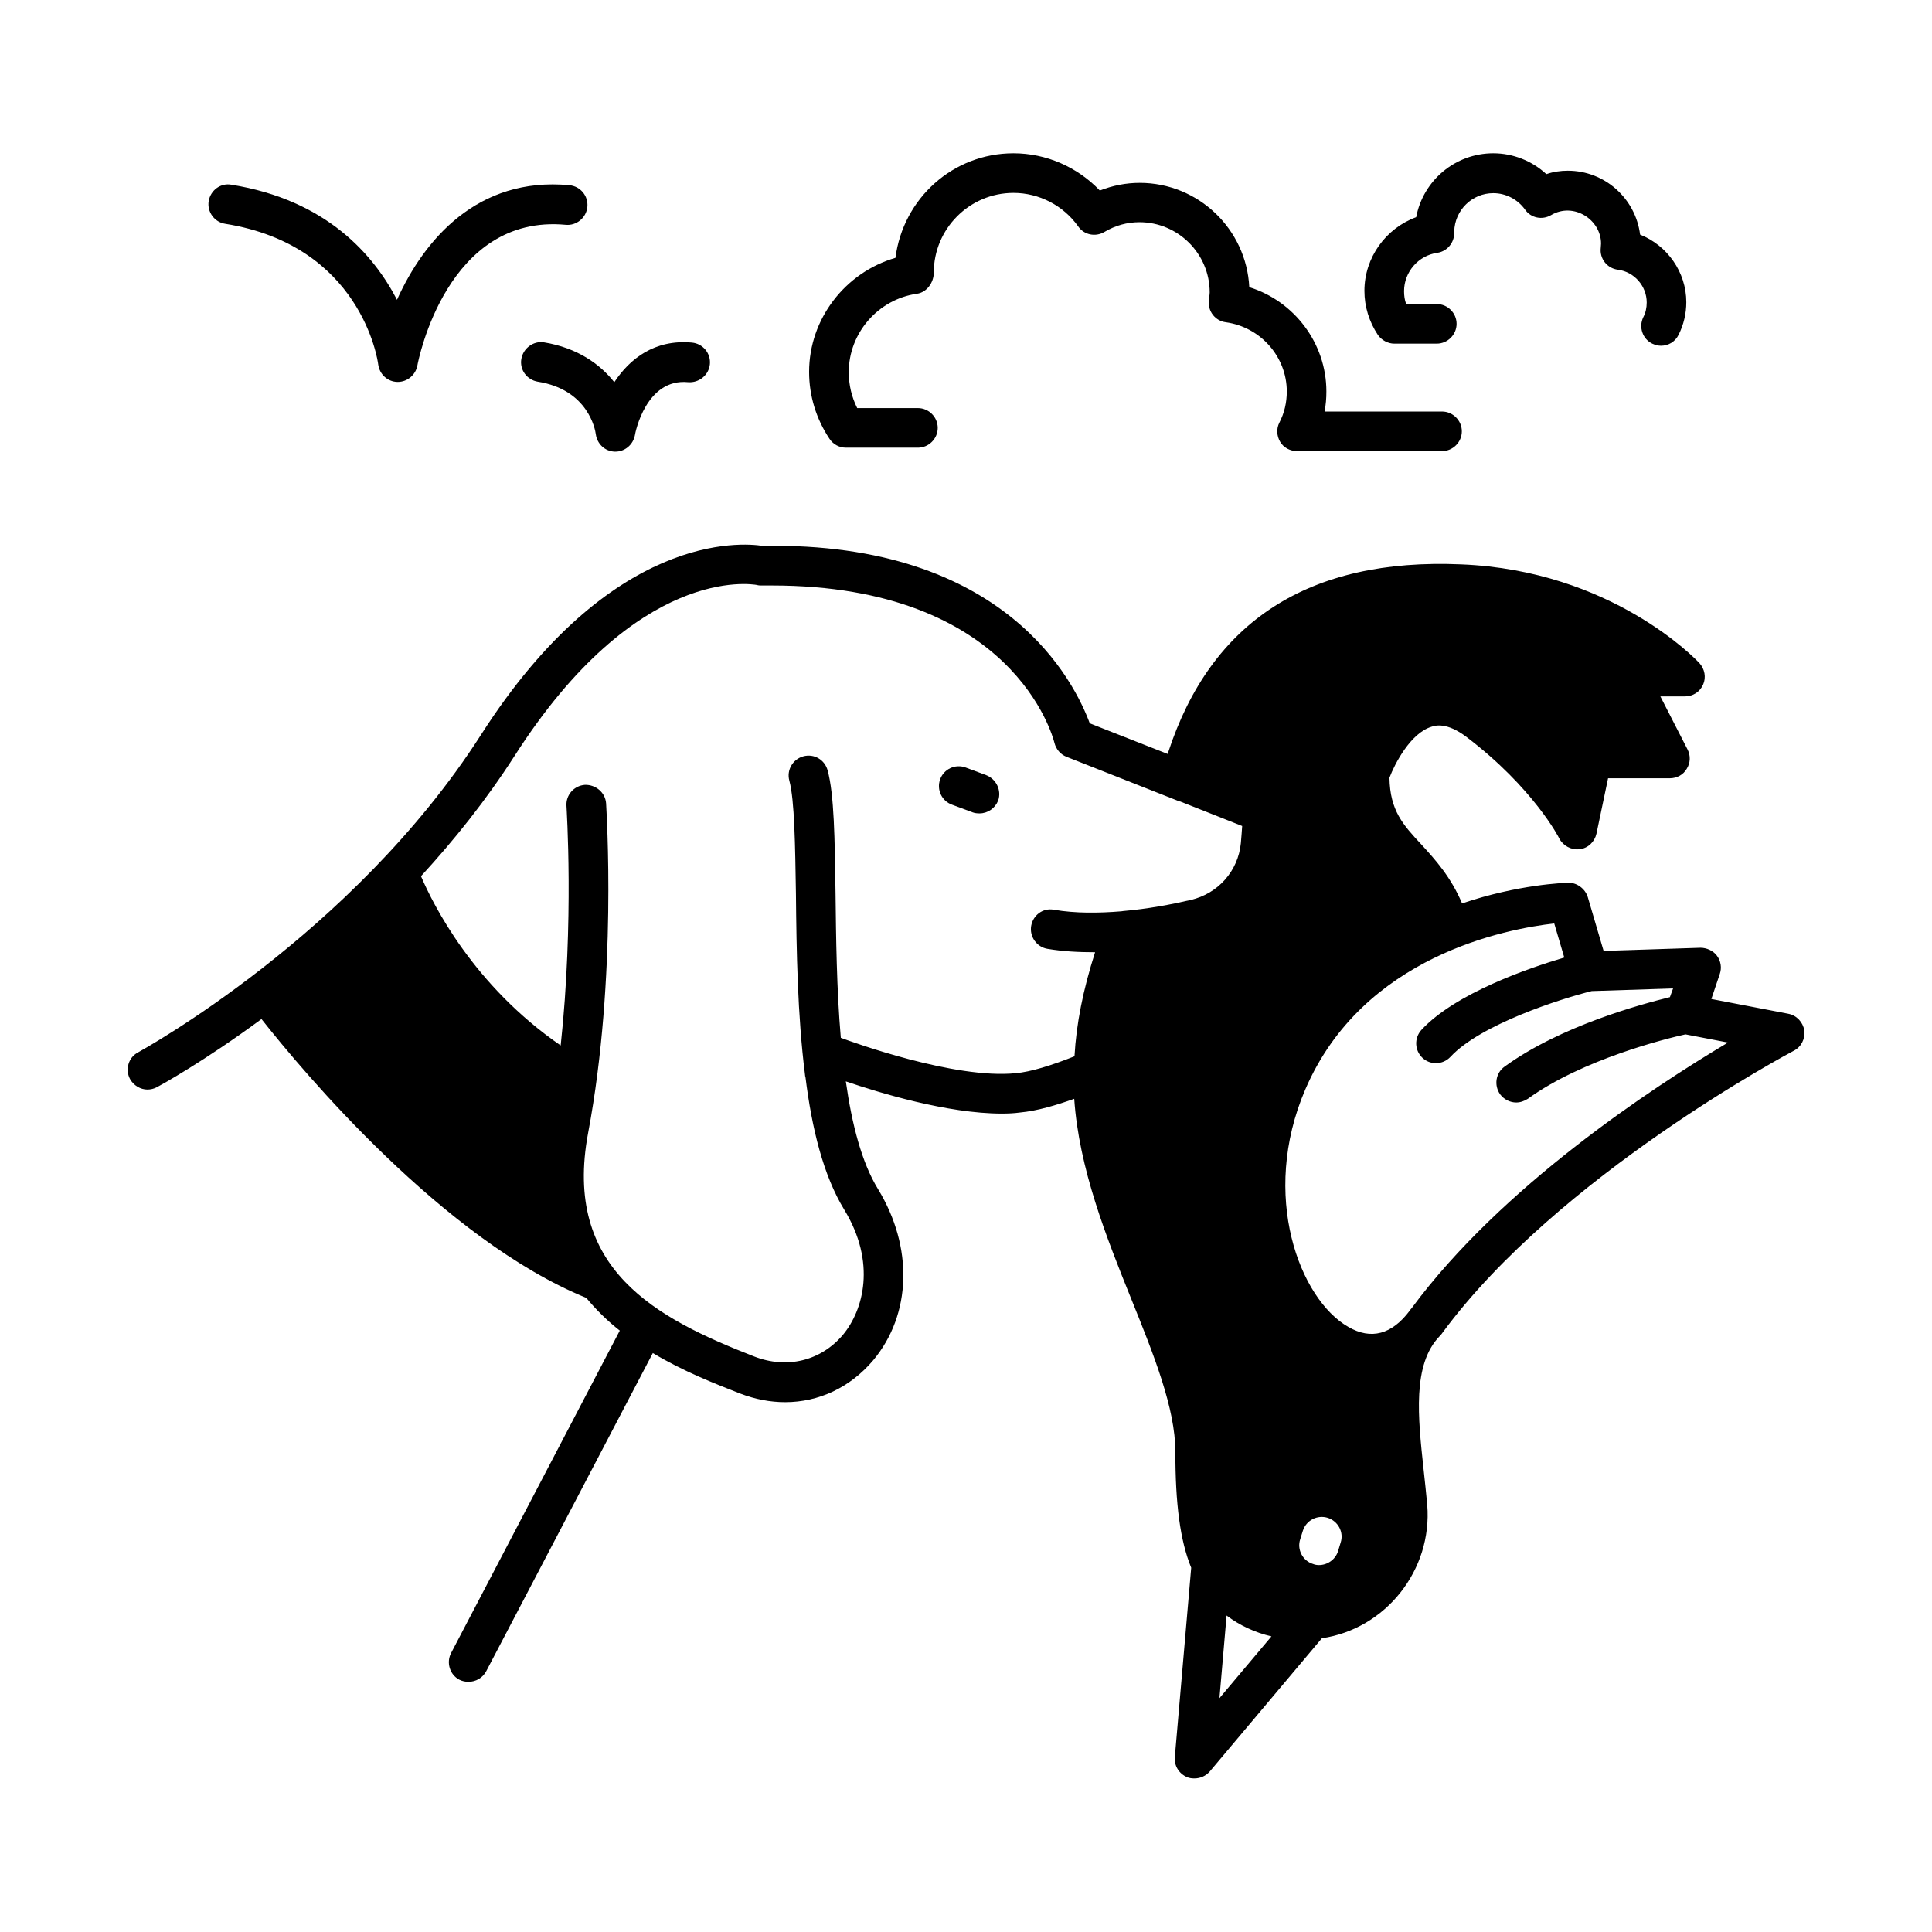
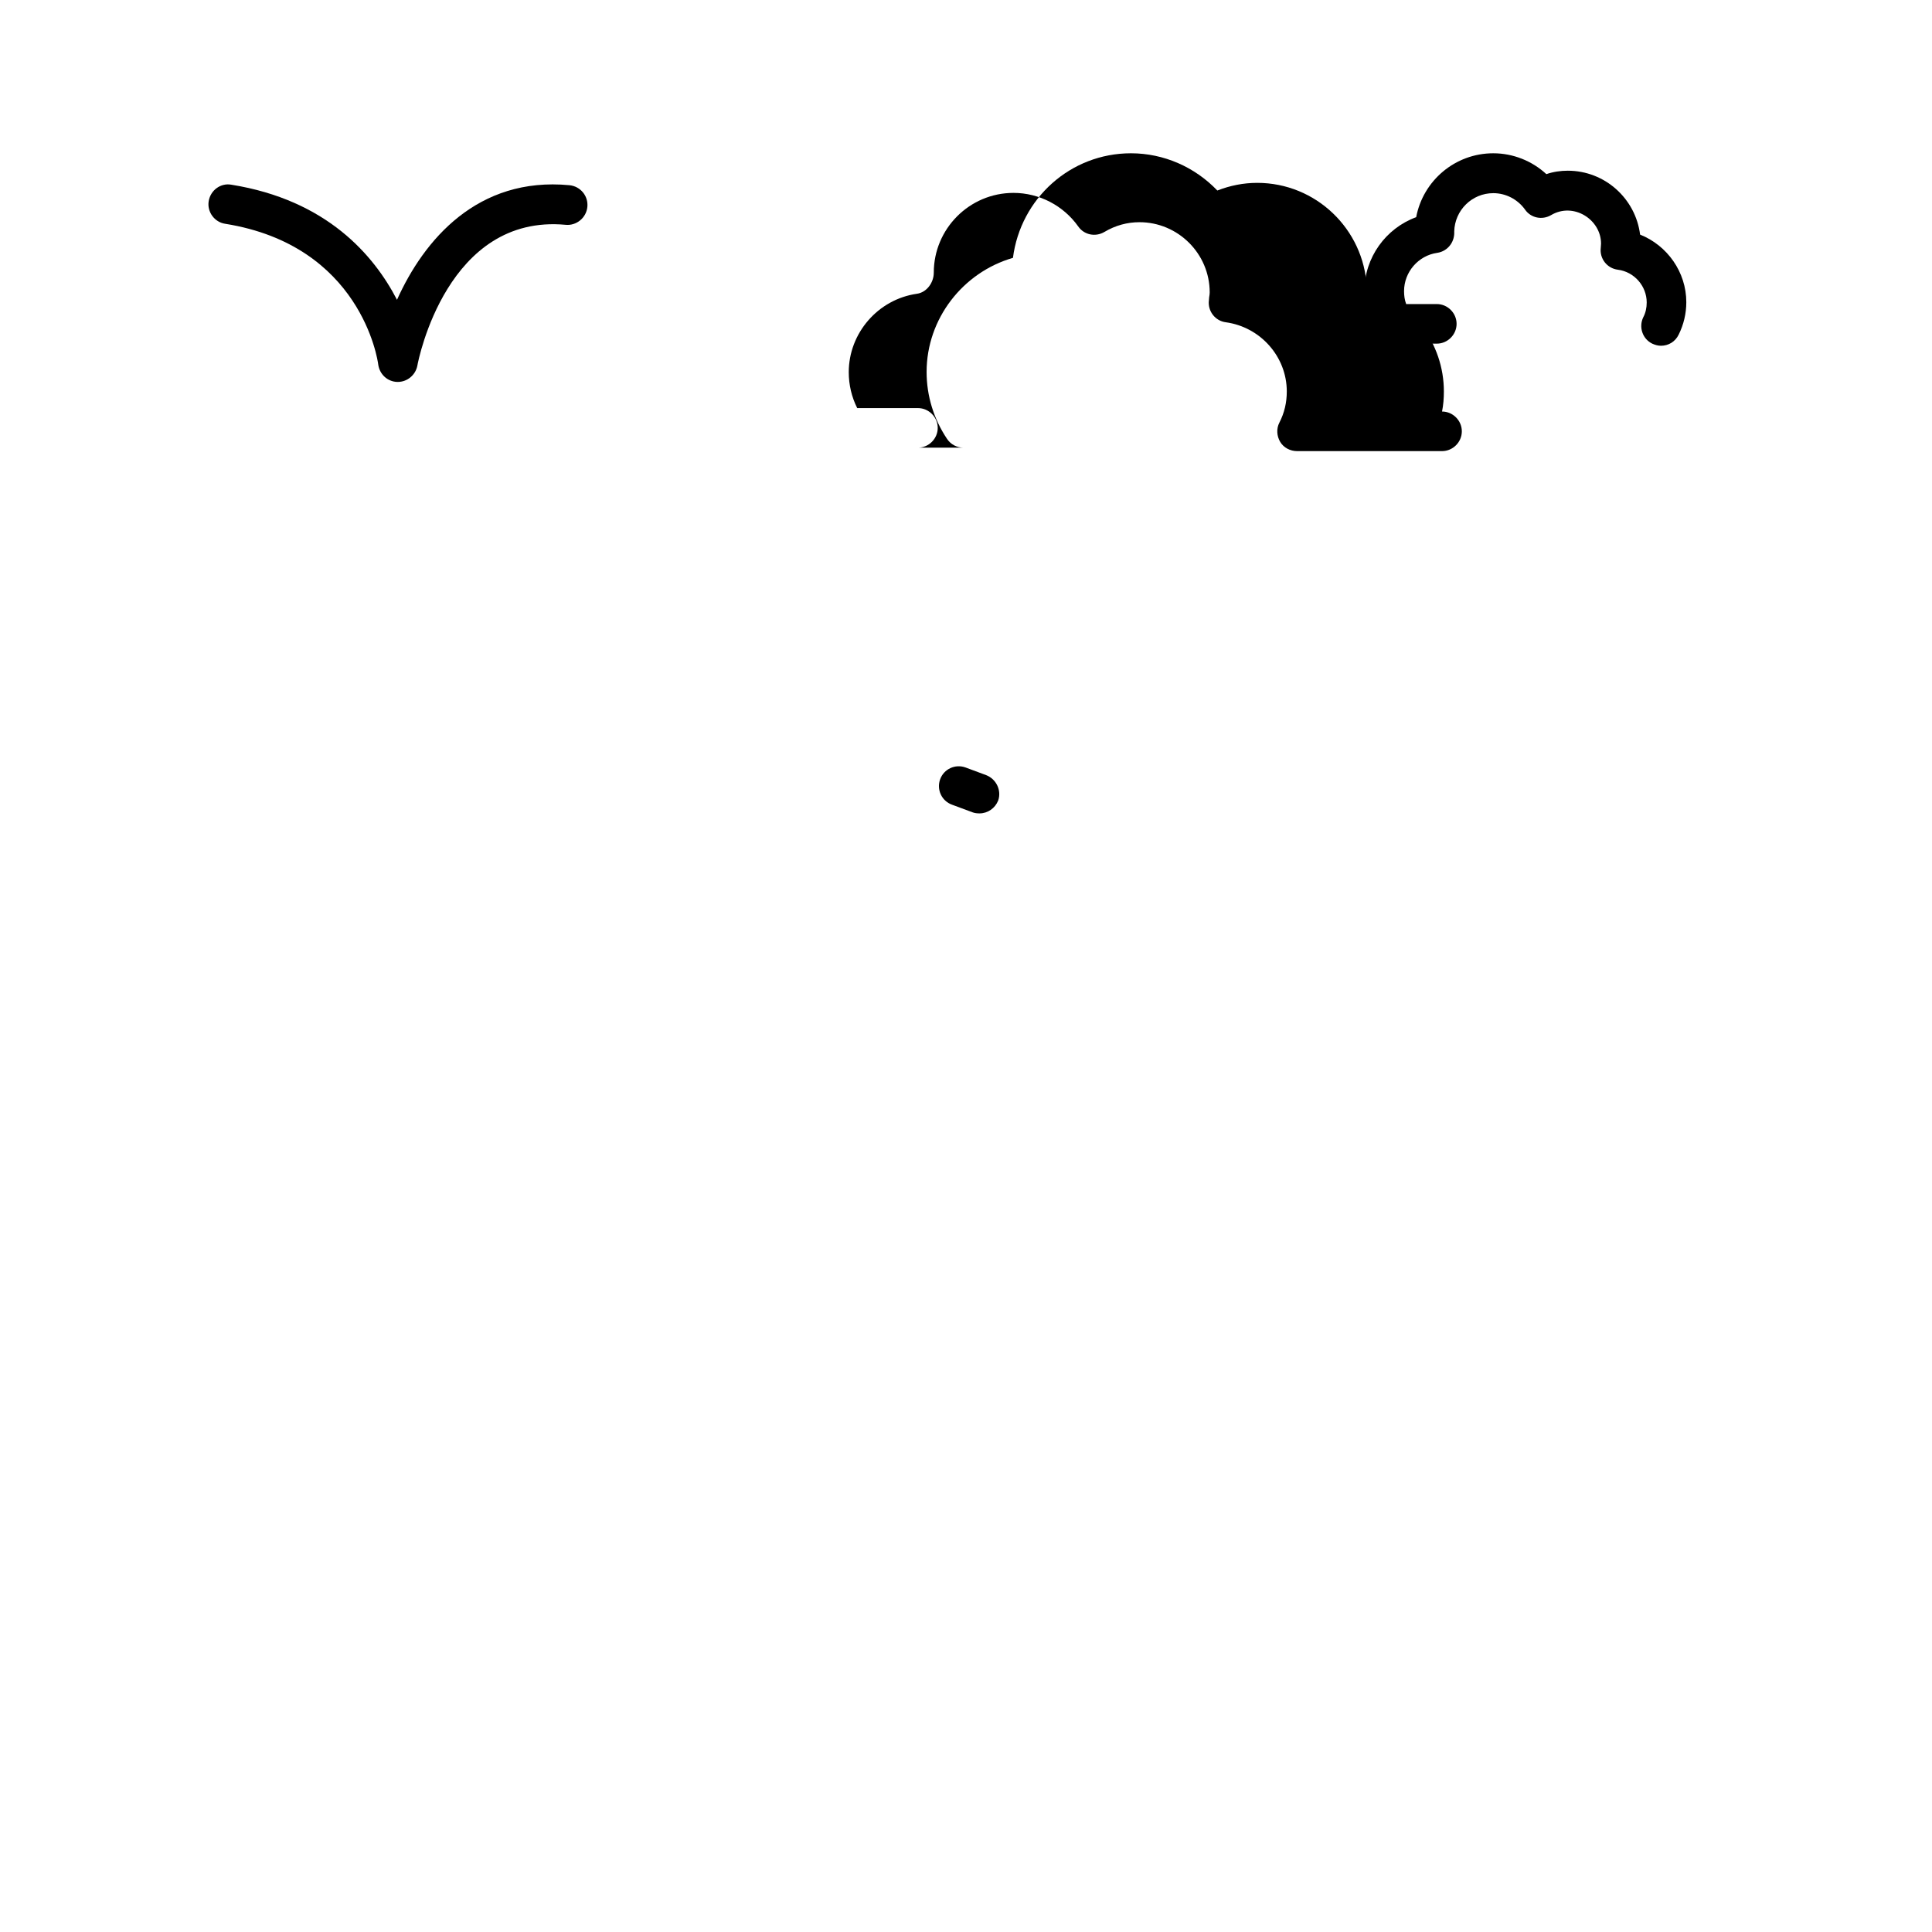
<svg xmlns="http://www.w3.org/2000/svg" fill="#000000" width="800px" height="800px" version="1.1" viewBox="144 144 512 512">
  <g>
    <path d="m203.65 203.3c35.965 5.738 40.445 36.035 40.586 37.297 0.352 2.59 2.449 4.547 5.039 4.617h0.141c2.519 0 4.688-1.82 5.18-4.269 0.281-1.68 7.977-40.305 39.324-37.367 2.801 0.281 5.457-1.82 5.738-4.758 0.281-2.867-1.82-5.457-4.758-5.738-24.352-2.309-38.555 14.484-45.691 30.367-6.086-11.754-18.543-26.449-43.945-30.508-2.801-0.488-5.461 1.473-5.953 4.34-0.488 2.867 1.543 5.598 4.34 6.019z" />
-     <path d="m282.16 239.13c-0.488 2.867 1.469 5.527 4.34 6.019 13.363 2.098 15.254 12.734 15.395 13.926 0.352 2.59 2.449 4.547 5.039 4.617h0.141c2.519 0 4.688-1.82 5.18-4.34 0.07-0.629 2.938-15.184 14.133-14.066 2.867 0.211 5.457-1.891 5.738-4.758 0.281-2.867-1.82-5.457-4.758-5.738-9.938-0.91-16.516 4.34-20.57 10.496-3.777-4.758-9.727-9.098-18.684-10.566-2.734-0.418-5.465 1.543-5.953 4.41z" />
    <path d="m513.5 235.07h11.266c2.867 0 5.246-2.379 5.246-5.246 0-2.867-2.379-5.246-5.246-5.246h-8.117c-0.418-1.121-0.559-2.238-0.559-3.43 0-5.039 3.777-9.445 8.816-10.145 1.398-0.211 2.66-0.98 3.5-2.168 0.699-0.98 1.051-2.238 0.98-3.5 0.141-5.598 4.688-10.145 10.355-10.145 3.289 0 6.438 1.609 8.398 4.34 1.539 2.238 4.547 2.867 6.926 1.469 5.949-3.5 13.227 1.191 13.227 7.559l-0.074 1.113c-0.352 2.867 1.68 5.457 4.547 5.809 4.34 0.559 7.629 4.34 7.629 8.676 0 1.398-0.281 2.731-0.91 3.918-1.258 2.59-0.211 5.738 2.379 6.996 0.77 0.352 1.539 0.559 2.309 0.559 1.961 0 3.777-1.051 4.688-2.938 1.328-2.66 2.027-5.598 2.027-8.605 0-7.977-5.039-15.043-12.246-17.914-1.191-9.516-9.305-16.934-19.172-16.934-1.891 0-3.848 0.281-5.668 0.91-3.777-3.5-8.816-5.527-14.066-5.527-10.145 0-18.613 7.277-20.434 16.934-8.047 2.938-13.715 10.707-13.715 19.523 0 4.199 1.258 8.188 3.57 11.688 0.984 1.395 2.664 2.305 4.344 2.305z" />
-     <path d="m617.96 412.66-20.434-3.918 2.238-6.648c0.559-1.609 0.281-3.43-0.77-4.828-0.98-1.328-2.731-2.098-4.34-2.098l-25.68 0.84-4.199-14.273c-0.699-2.309-3.078-3.918-5.18-3.777-1.051 0-13.227 0.418-28.129 5.457-3.008-7.066-7.066-11.547-10.777-15.605-4.828-5.18-8.328-8.957-8.469-17.703 1.398-3.707 5.598-11.824 11.125-13.504 0.98-0.352 4.059-1.258 9.238 2.66 17.703 13.434 24.629 26.801 24.629 26.941 1.051 1.961 3.148 3.078 5.387 2.867 2.238-0.281 3.988-1.961 4.477-4.129l3.078-14.695h16.375c1.82 0 3.57-0.91 4.477-2.519 0.98-1.539 1.051-3.5 0.211-5.109l-7.207-14.066h6.508c2.098 0 3.988-1.191 4.828-3.148 0.84-1.891 0.418-4.129-0.98-5.668-0.91-0.98-23.301-24.562-63.117-26.172-40.375-1.75-66.336 15.113-77.672 49.82-0.07 0.141-0.141 0.281-0.141 0.418l-20.641-8.117c-3.918-10.566-21.973-48.211-86.695-47.023-5.457-0.84-40.164-3.848-74.66 50.102-34.008 53.109-90.266 83.758-90.824 84.109-2.59 1.328-3.5 4.547-2.168 7.066 0.98 1.75 2.801 2.801 4.617 2.801 0.84 0 1.75-0.211 2.519-0.629 1.051-0.559 12.316-6.719 27.711-18.055 10.984 13.926 48.281 58.496 86.066 73.891 2.66 3.219 5.668 6.156 8.887 8.676l-44.703 85.445c-1.328 2.519-0.352 5.738 2.168 7.066 0.84 0.418 1.609 0.559 2.449 0.559 1.891 0 3.707-0.98 4.688-2.801l44.152-84.316c8.047 4.828 16.445 8.117 23.09 10.707 3.988 1.539 8.047 2.309 11.965 2.309 8.887 0 17.215-3.848 23.371-11.125 10.145-12.176 10.637-29.949 1.258-45.344-4.34-7.066-6.926-17.215-8.535-28.551 8.816 3.008 26.871 8.535 41.355 8.535 1.609 0 3.219-0.07 4.758-0.281 4.617-0.418 9.727-1.961 14.414-3.637 1.258 18.473 8.535 36.734 15.113 53.039 6.019 14.906 11.688 29.039 11.688 40.516 0 13.785 1.258 23.512 4.199 30.719l-4.34 50.172c-0.211 2.309 1.121 4.41 3.219 5.316 0.629 0.281 1.328 0.352 1.961 0.352 1.539 0 3.008-0.629 4.059-1.82l29.738-35.336c16.863-2.449 29.32-18.055 27.918-35.336-0.281-3.078-0.629-6.297-0.98-9.516-1.469-13.645-3.008-27.711 4.269-35.195 0.211-0.281 0.488-0.488 0.699-0.84 30.719-41.773 92.504-74.453 93.137-74.801 1.961-0.98 3.078-3.148 2.801-5.387-0.348-2.172-2.027-3.992-4.199-4.41zm-158.42-30.16c-5.109 1.191-11.406 2.379-17.914 2.938-0.141 0-0.281 0.07-0.488 0.07-5.949 0.488-12.176 0.559-17.844-0.418-2.938-0.559-5.527 1.469-6.019 4.269-0.488 2.867 1.469 5.598 4.269 6.086 4.129 0.699 8.398 0.91 12.664 0.91-3.219 10.078-4.969 18.961-5.457 27.57-6.156 2.449-11.617 4.129-15.535 4.477-16.305 1.68-43.945-8.469-46.391-9.375-1.121-13.016-1.258-26.59-1.398-38.277-0.211-14.625-0.352-26.172-2.098-32.609-0.77-2.801-3.57-4.477-6.438-3.707-2.801 0.77-4.477 3.637-3.707 6.438 1.398 5.18 1.539 17.215 1.75 30.02 0.141 15.113 0.418 32.117 2.379 47.723 0.07 0.281 0 0.559 0.141 0.77 1.68 13.645 4.758 26.172 10.285 35.195 8.535 13.996 5.109 26.59-0.352 33.168-5.879 6.926-14.836 9.098-23.512 5.738-26.031-10.145-50.801-23.09-44.012-59.27 7.766-41.215 4.828-85.438 4.758-87.328-0.211-2.867-2.731-4.969-5.598-4.898-2.938 0.211-5.109 2.731-4.898 5.598 0 0.418 2.027 30.508-1.539 63.465-23.09-15.883-33.797-37.297-37.016-44.852 8.746-9.516 17.215-20.082 24.77-31.84 32.469-50.801 62.977-45.555 64.234-45.344 0.418 0.141 0.91 0.141 1.191 0.141h2.731c63.957 0 74.523 40.023 74.941 41.703 0.418 1.68 1.609 3.078 3.219 3.707l29.949 11.824h0.07 0.07l16.445 6.508c-0.07 1.258-0.211 2.801-0.352 4.547-0.707 7.359-6.023 13.375-13.301 15.055zm7.625 211.53 1.891-21.902c3.5 2.66 7.629 4.547 11.895 5.527zm32.117-41.215-0.699 2.309c-0.699 2.168-2.801 3.637-5.039 3.637-0.488 0-1.051-0.07-1.539-0.281-2.801-0.84-4.34-3.848-3.43-6.578l0.699-2.238c0.91-2.801 3.848-4.269 6.578-3.43 2.801 0.914 4.34 3.852 3.43 6.582zm18.824-62.137c-0.211 0.211-0.352 0.418-0.488 0.629-4.758 6.367-10.285 7.836-16.305 4.34-12.875-7.348-23.441-34.848-11.406-62.906 15.254-35.547 53.531-42.613 65.984-44.012l2.66 9.027c-9.445 2.801-28.828 9.445-37.855 19.172-1.961 2.168-1.82 5.457 0.281 7.418 1.051 0.98 2.309 1.398 3.57 1.398 1.398 0 2.801-0.559 3.848-1.68 7.977-8.605 29.25-15.395 37.438-17.422l21.551-0.699-0.84 2.309c-7.695 1.891-28.969 7.629-43.805 18.402-2.379 1.68-2.867 4.969-1.191 7.348 1.051 1.398 2.66 2.168 4.269 2.168 1.051 0 2.098-0.352 3.078-0.98 14.484-10.496 36.945-16.023 41.773-17.074l11.266 2.168c-20.223 12.039-60.035 38.207-83.828 70.395z" />
    <path d="m405.32 349.41-5.457-2.027c-2.731-0.98-5.738 0.418-6.719 3.148-0.98 2.731 0.418 5.738 3.148 6.719l5.457 2.027c0.559 0.211 1.191 0.281 1.82 0.281 2.168 0 4.129-1.328 4.969-3.43 0.91-2.66-0.488-5.668-3.219-6.719z" />
-     <path d="m368.16 262.64h19.102c2.867 0 5.246-2.379 5.246-5.246 0-2.867-2.379-5.246-5.246-5.246h-16.094c-1.469-2.938-2.238-6.156-2.238-9.516 0-10.355 7.766-19.312 18.055-20.781 2.59-0.352 4.477-2.938 4.477-5.598 0-11.617 9.445-21.133 21.133-21.133 6.789 0 13.227 3.359 17.145 8.887 1.539 2.238 4.547 2.867 6.926 1.469 2.938-1.75 6.086-2.59 9.305-2.59 10.215 0 18.613 8.328 18.613 18.613 0 0.418-0.07 0.84-0.141 1.258l-0.07 0.84c-0.352 2.867 1.68 5.457 4.477 5.809 9.168 1.258 16.164 9.098 16.164 18.332 0 2.938-0.629 5.668-1.961 8.258-0.84 1.609-0.699 3.57 0.211 5.109 0.91 1.539 2.66 2.449 4.477 2.449h38.414c2.867 0 5.246-2.379 5.246-5.246 0-2.867-2.379-5.246-5.246-5.246h-31.137c0.352-1.75 0.488-3.5 0.488-5.316 0-12.805-8.535-23.93-20.434-27.641-0.77-15.395-13.504-27.641-29.039-27.641-3.637 0-7.137 0.699-10.566 2.027-5.949-6.227-14.203-9.867-22.883-9.867-16.023 0-29.25 11.965-31.277 27.711-13.297 3.848-22.883 16.164-22.883 30.23 0 6.367 1.891 12.457 5.387 17.703 0.992 1.531 2.672 2.371 4.352 2.371z" />
+     <path d="m368.16 262.64h19.102c2.867 0 5.246-2.379 5.246-5.246 0-2.867-2.379-5.246-5.246-5.246h-16.094c-1.469-2.938-2.238-6.156-2.238-9.516 0-10.355 7.766-19.312 18.055-20.781 2.59-0.352 4.477-2.938 4.477-5.598 0-11.617 9.445-21.133 21.133-21.133 6.789 0 13.227 3.359 17.145 8.887 1.539 2.238 4.547 2.867 6.926 1.469 2.938-1.75 6.086-2.59 9.305-2.59 10.215 0 18.613 8.328 18.613 18.613 0 0.418-0.07 0.84-0.141 1.258l-0.07 0.84c-0.352 2.867 1.68 5.457 4.477 5.809 9.168 1.258 16.164 9.098 16.164 18.332 0 2.938-0.629 5.668-1.961 8.258-0.84 1.609-0.699 3.57 0.211 5.109 0.91 1.539 2.66 2.449 4.477 2.449h38.414c2.867 0 5.246-2.379 5.246-5.246 0-2.867-2.379-5.246-5.246-5.246c0.352-1.75 0.488-3.5 0.488-5.316 0-12.805-8.535-23.93-20.434-27.641-0.77-15.395-13.504-27.641-29.039-27.641-3.637 0-7.137 0.699-10.566 2.027-5.949-6.227-14.203-9.867-22.883-9.867-16.023 0-29.25 11.965-31.277 27.711-13.297 3.848-22.883 16.164-22.883 30.23 0 6.367 1.891 12.457 5.387 17.703 0.992 1.531 2.672 2.371 4.352 2.371z" />
  </g>
</svg>